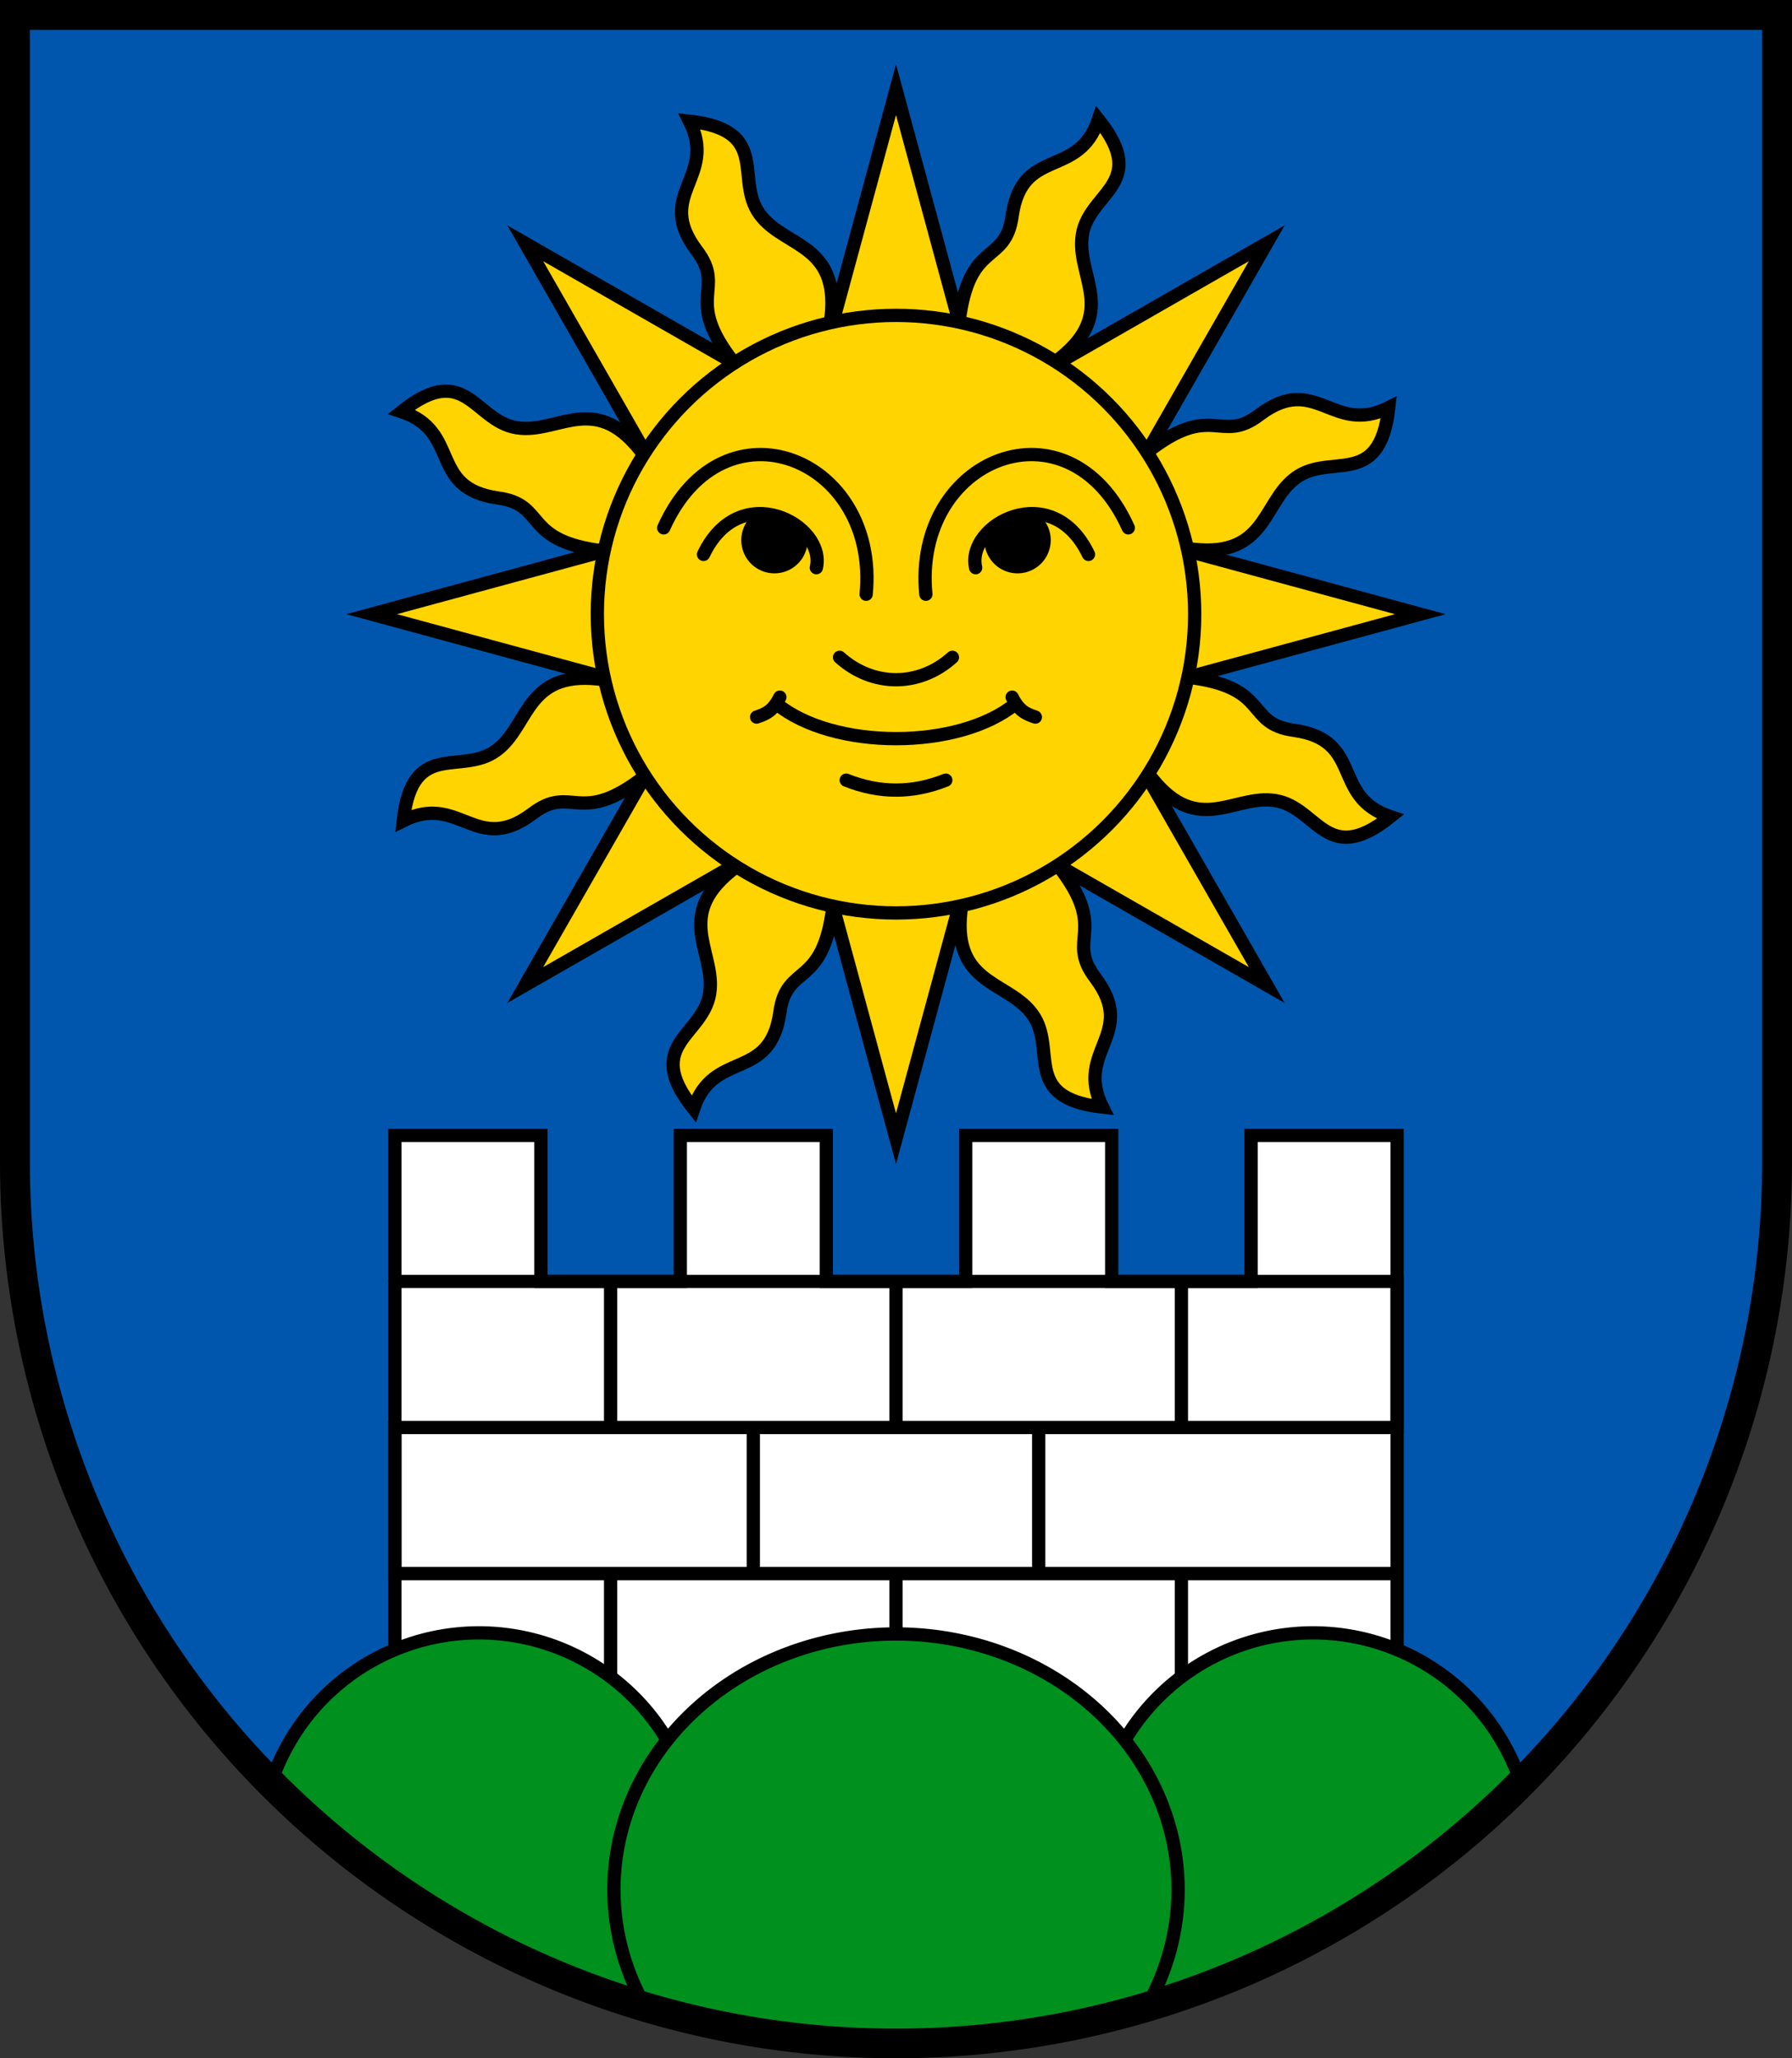
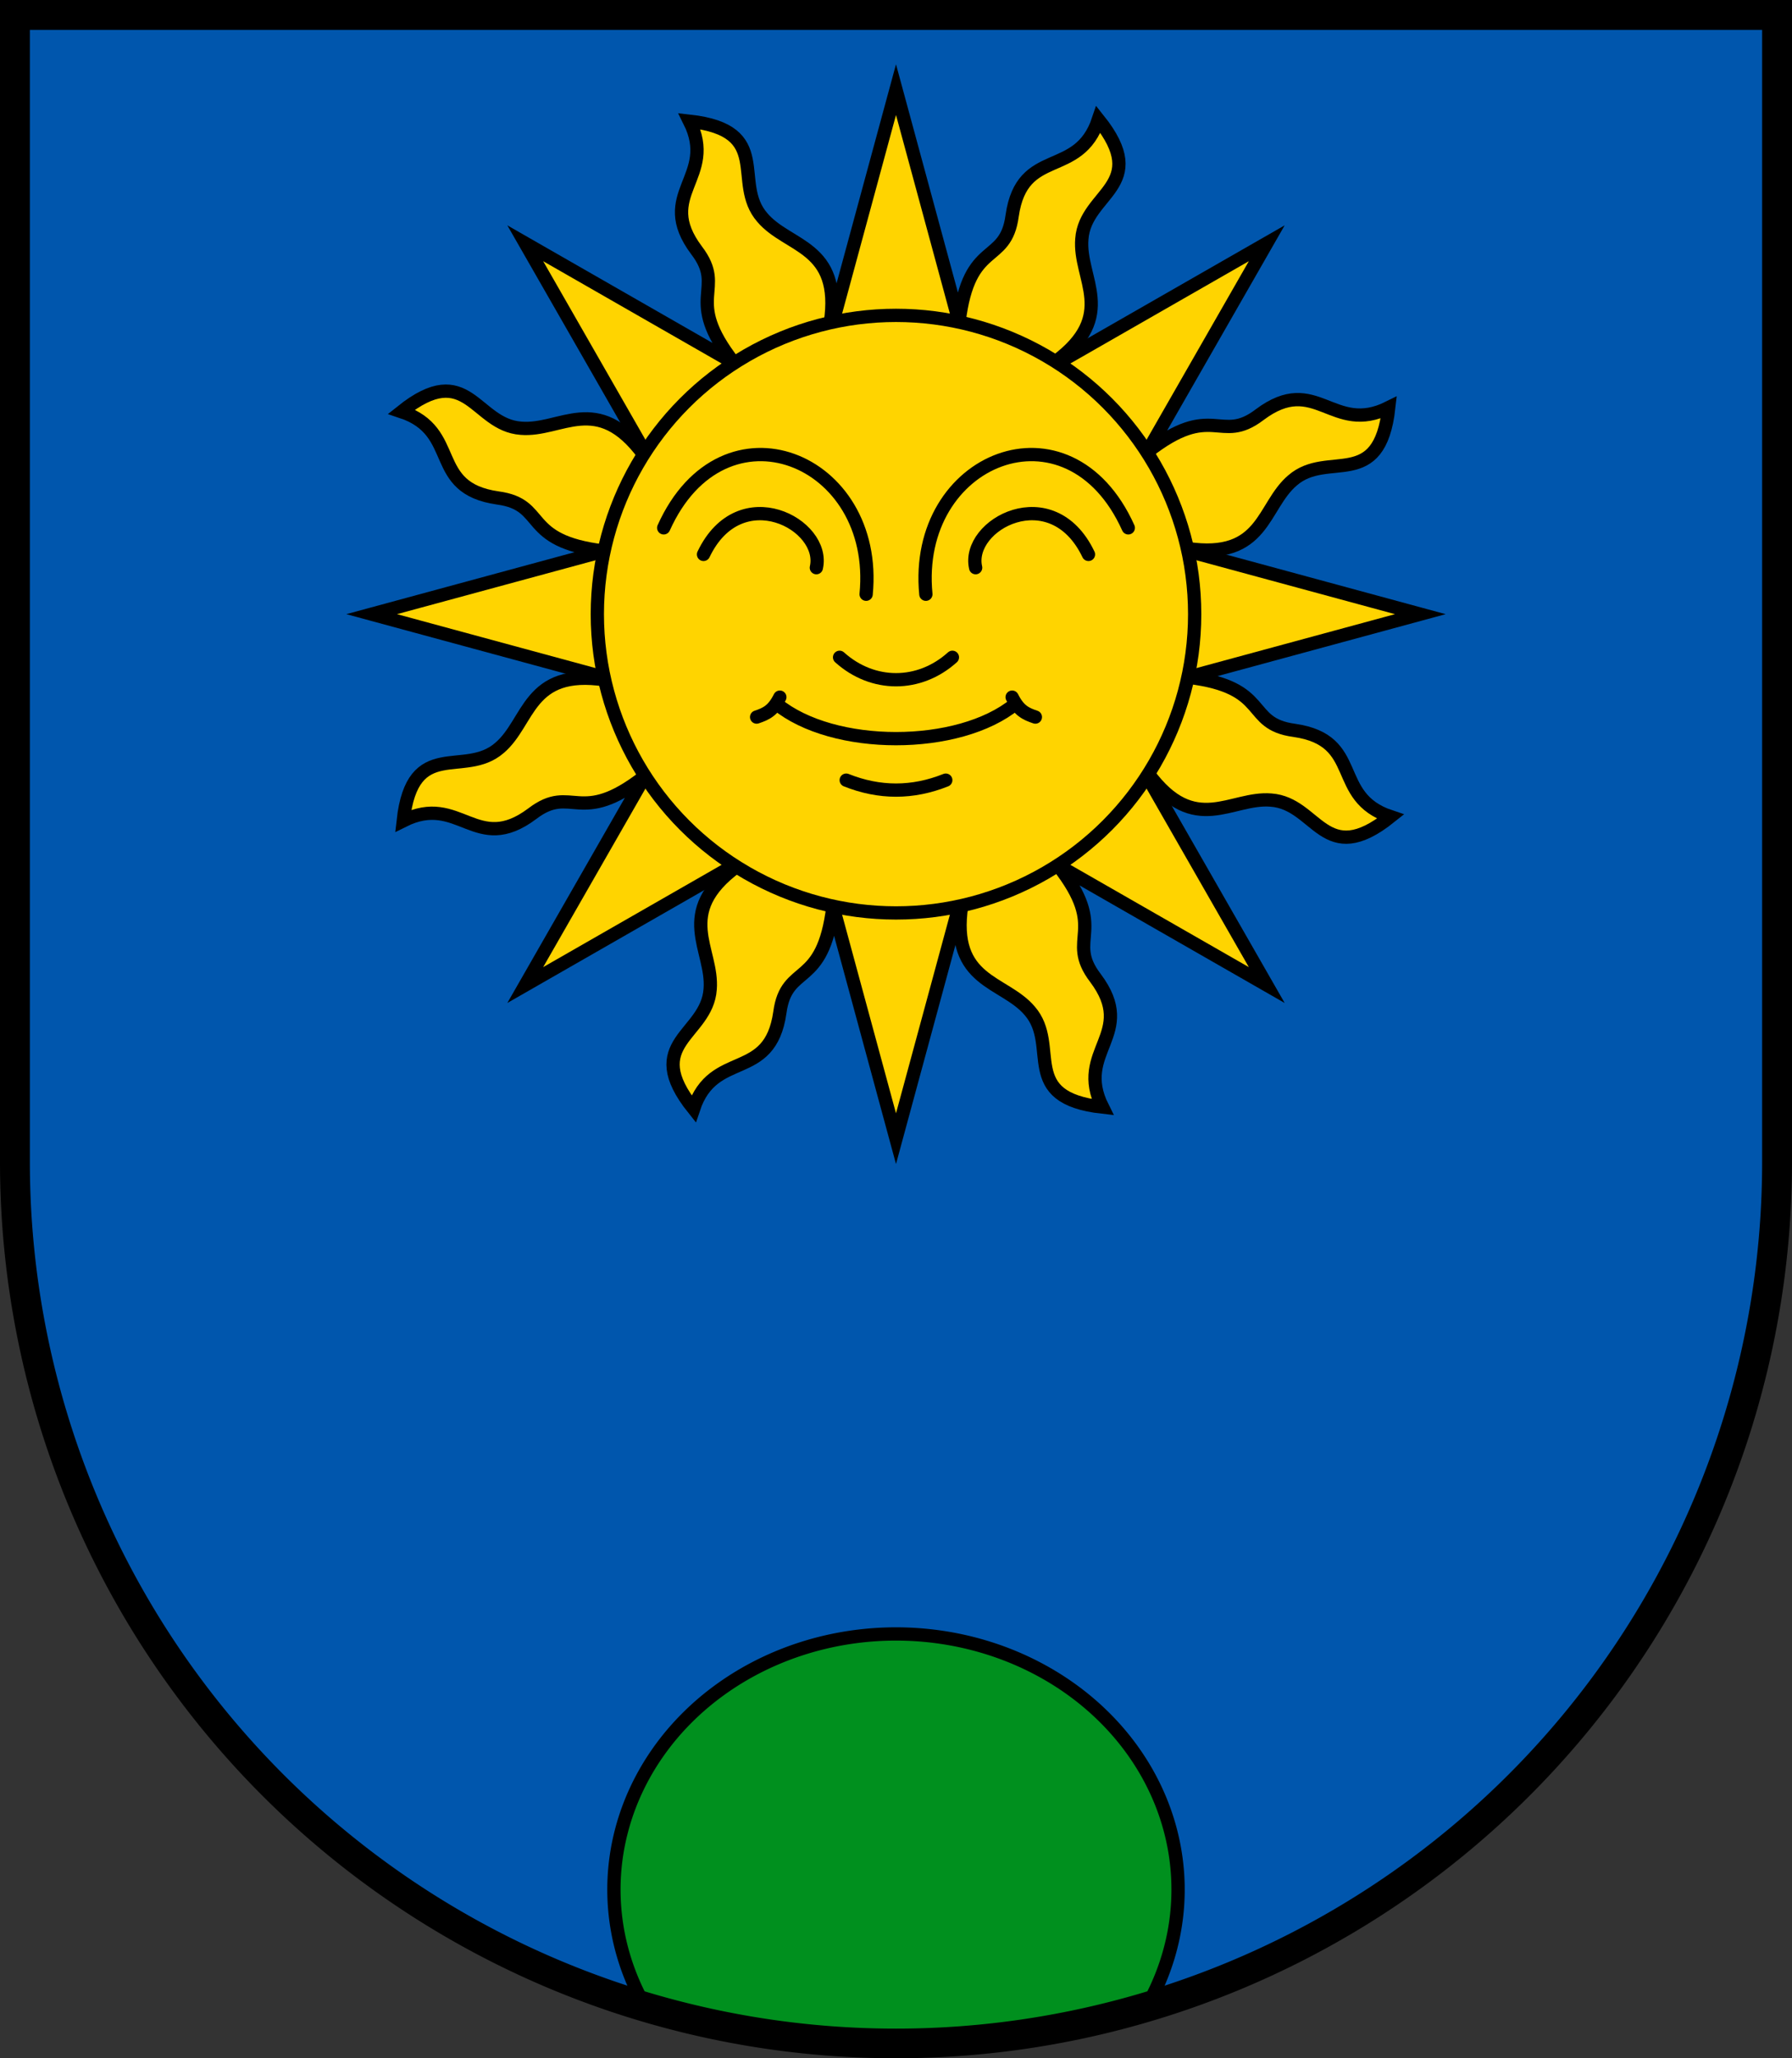
<svg xmlns="http://www.w3.org/2000/svg" xmlns:xlink="http://www.w3.org/1999/xlink" version="1.1" width="540" height="620" viewBox="0,0 540,620">
  <rect x="0" y="0" width="540" height="620" fill="#333333" stroke="none" />
  <title>Wappen von Arboldswil</title>
  <desc>Wappen der Schweizer Gemeinde Arboldswil, Kanton Baselland</desc>
  <g stroke="black" stroke-width="4" stroke-linecap="round" fill="#00901e">
    <path d="M 4.5,4.5 h 531 V 350 a 265.5,265.5 0 0,1 -531,0 z" stroke-width="9" fill="#0056ad" />
-     <path d="M 119,540 V 342 h 44 v 44 h 42 v -44 h 44 v 44 h 42 v -44 h 44 v 44 h 42 v -44 h 44 V 540" fill="white" />
-     <path d="M 119,386 H 421 v 44 H 119 v 44 H 421 H 184 v 66 m 0,-154 v 44 h 43 v 44 h 43 v 66 m 0,-154 v 44 h 43 v 44 h 43 v 66 m 0,-154 v 44" fill="none" />
-     <path d="M 82.586,534.512 a 66,66 0 1,1 111.035,67.224 H 346.379 a 66,66 0 1,1 111.035,-67.224 263,263 0 0,1 -374.828,0" />
    <path d="M 192.846,601.5 a 85,77 0 1,1 154.308,0 263,263 0 0,1 -154.308,0" />
    <g id="s4">
      <g id="s2">
        <path id="s1" d="M 251,97 l 19,-70 19,70 c 3,-25 14,-17 16,-32 3,-21 20,-11 26,-29 16,20 -4,22 -5,36 -1,12 11,23 -8,37" stroke-miterlimit="5" fill="#ffd400" />
        <use xlink:href="#s1" transform="rotate(45,270,185)" />
      </g>
      <use xlink:href="#s2" transform="rotate(90,270,185)" />
    </g>
    <use xlink:href="#s4" transform="rotate(180,270,185)" />
    <circle cx="270" cy="185" r="90" fill="#ffd400" />
    <path d="M 200,159 c 18,-40 65,-21 61,20 m 18,0 c -4,-41 43,-60 61,-20 m -128,8 c 11,-23 37,-9 34,4 m 48,0 c -3,-13 23,-27 34,-4 m -75,31 c 10,9 24,9 34,0 m -59,18 c 3,-1 5,-2 7,-6 m 70,0 c 2,4 4,5 7,6 m -78,-4 c 17,14 55,14 72,0 m -51,23 c 10,4 20,4 30,0" fill="none" />
  </g>
-   <path d="M 227,155 a 10,10 0 1,0 16,5 m 54,0 a 10,10 0 1,0 16,-5" />
</svg>